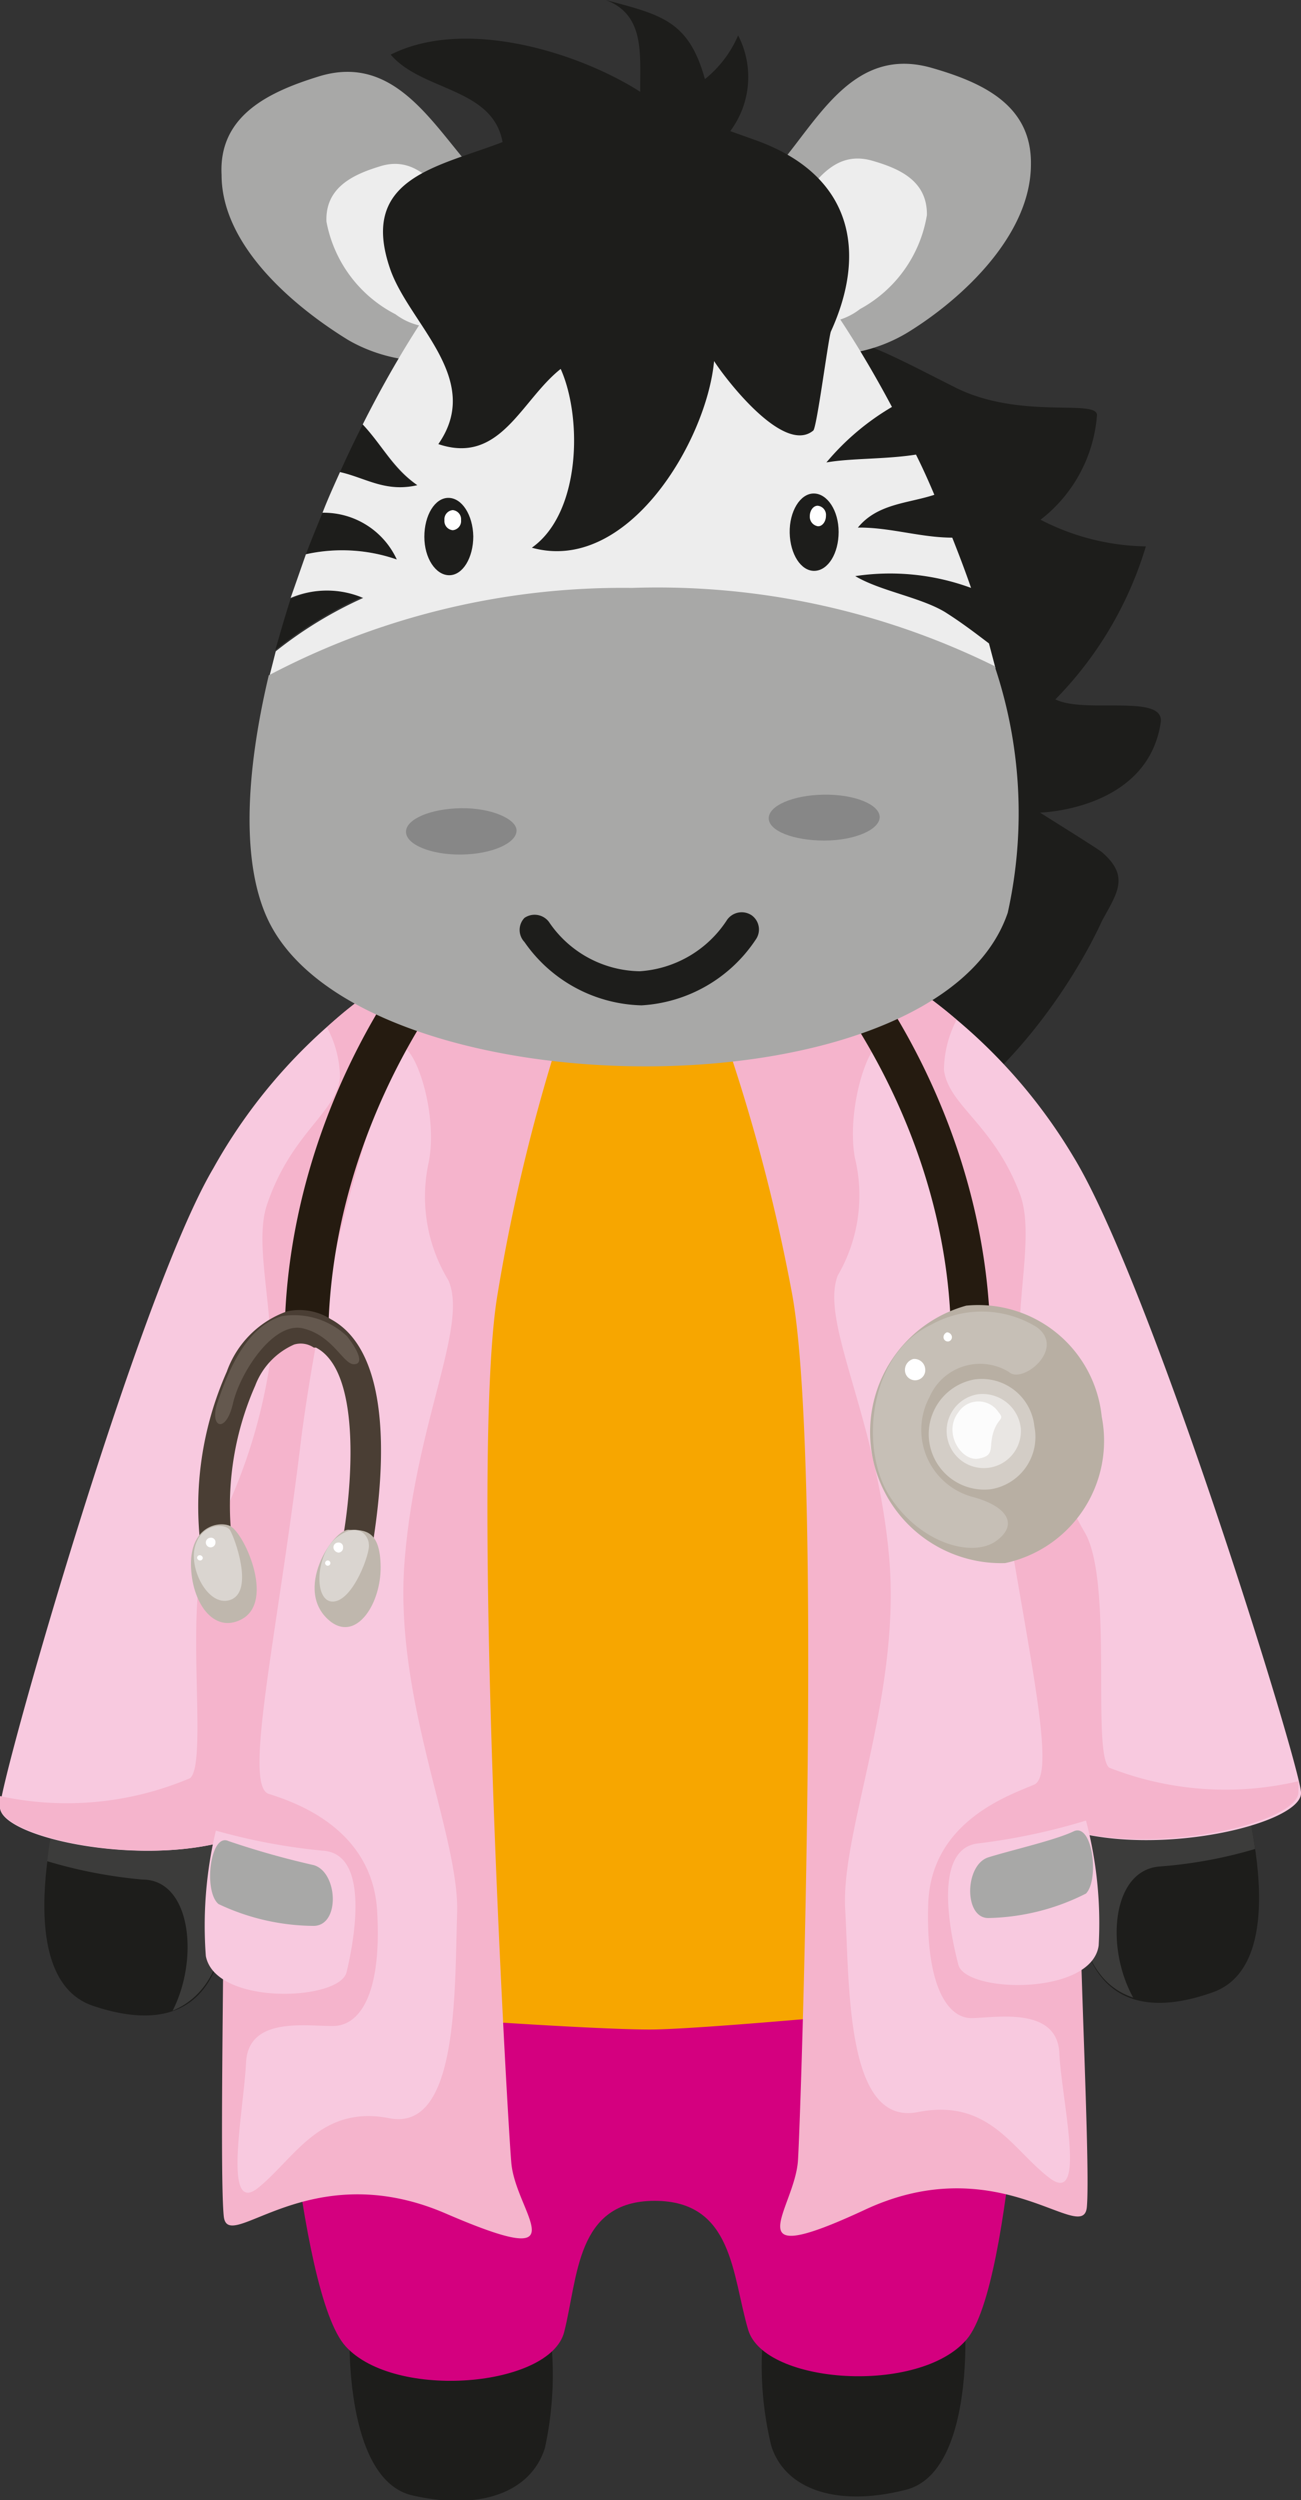
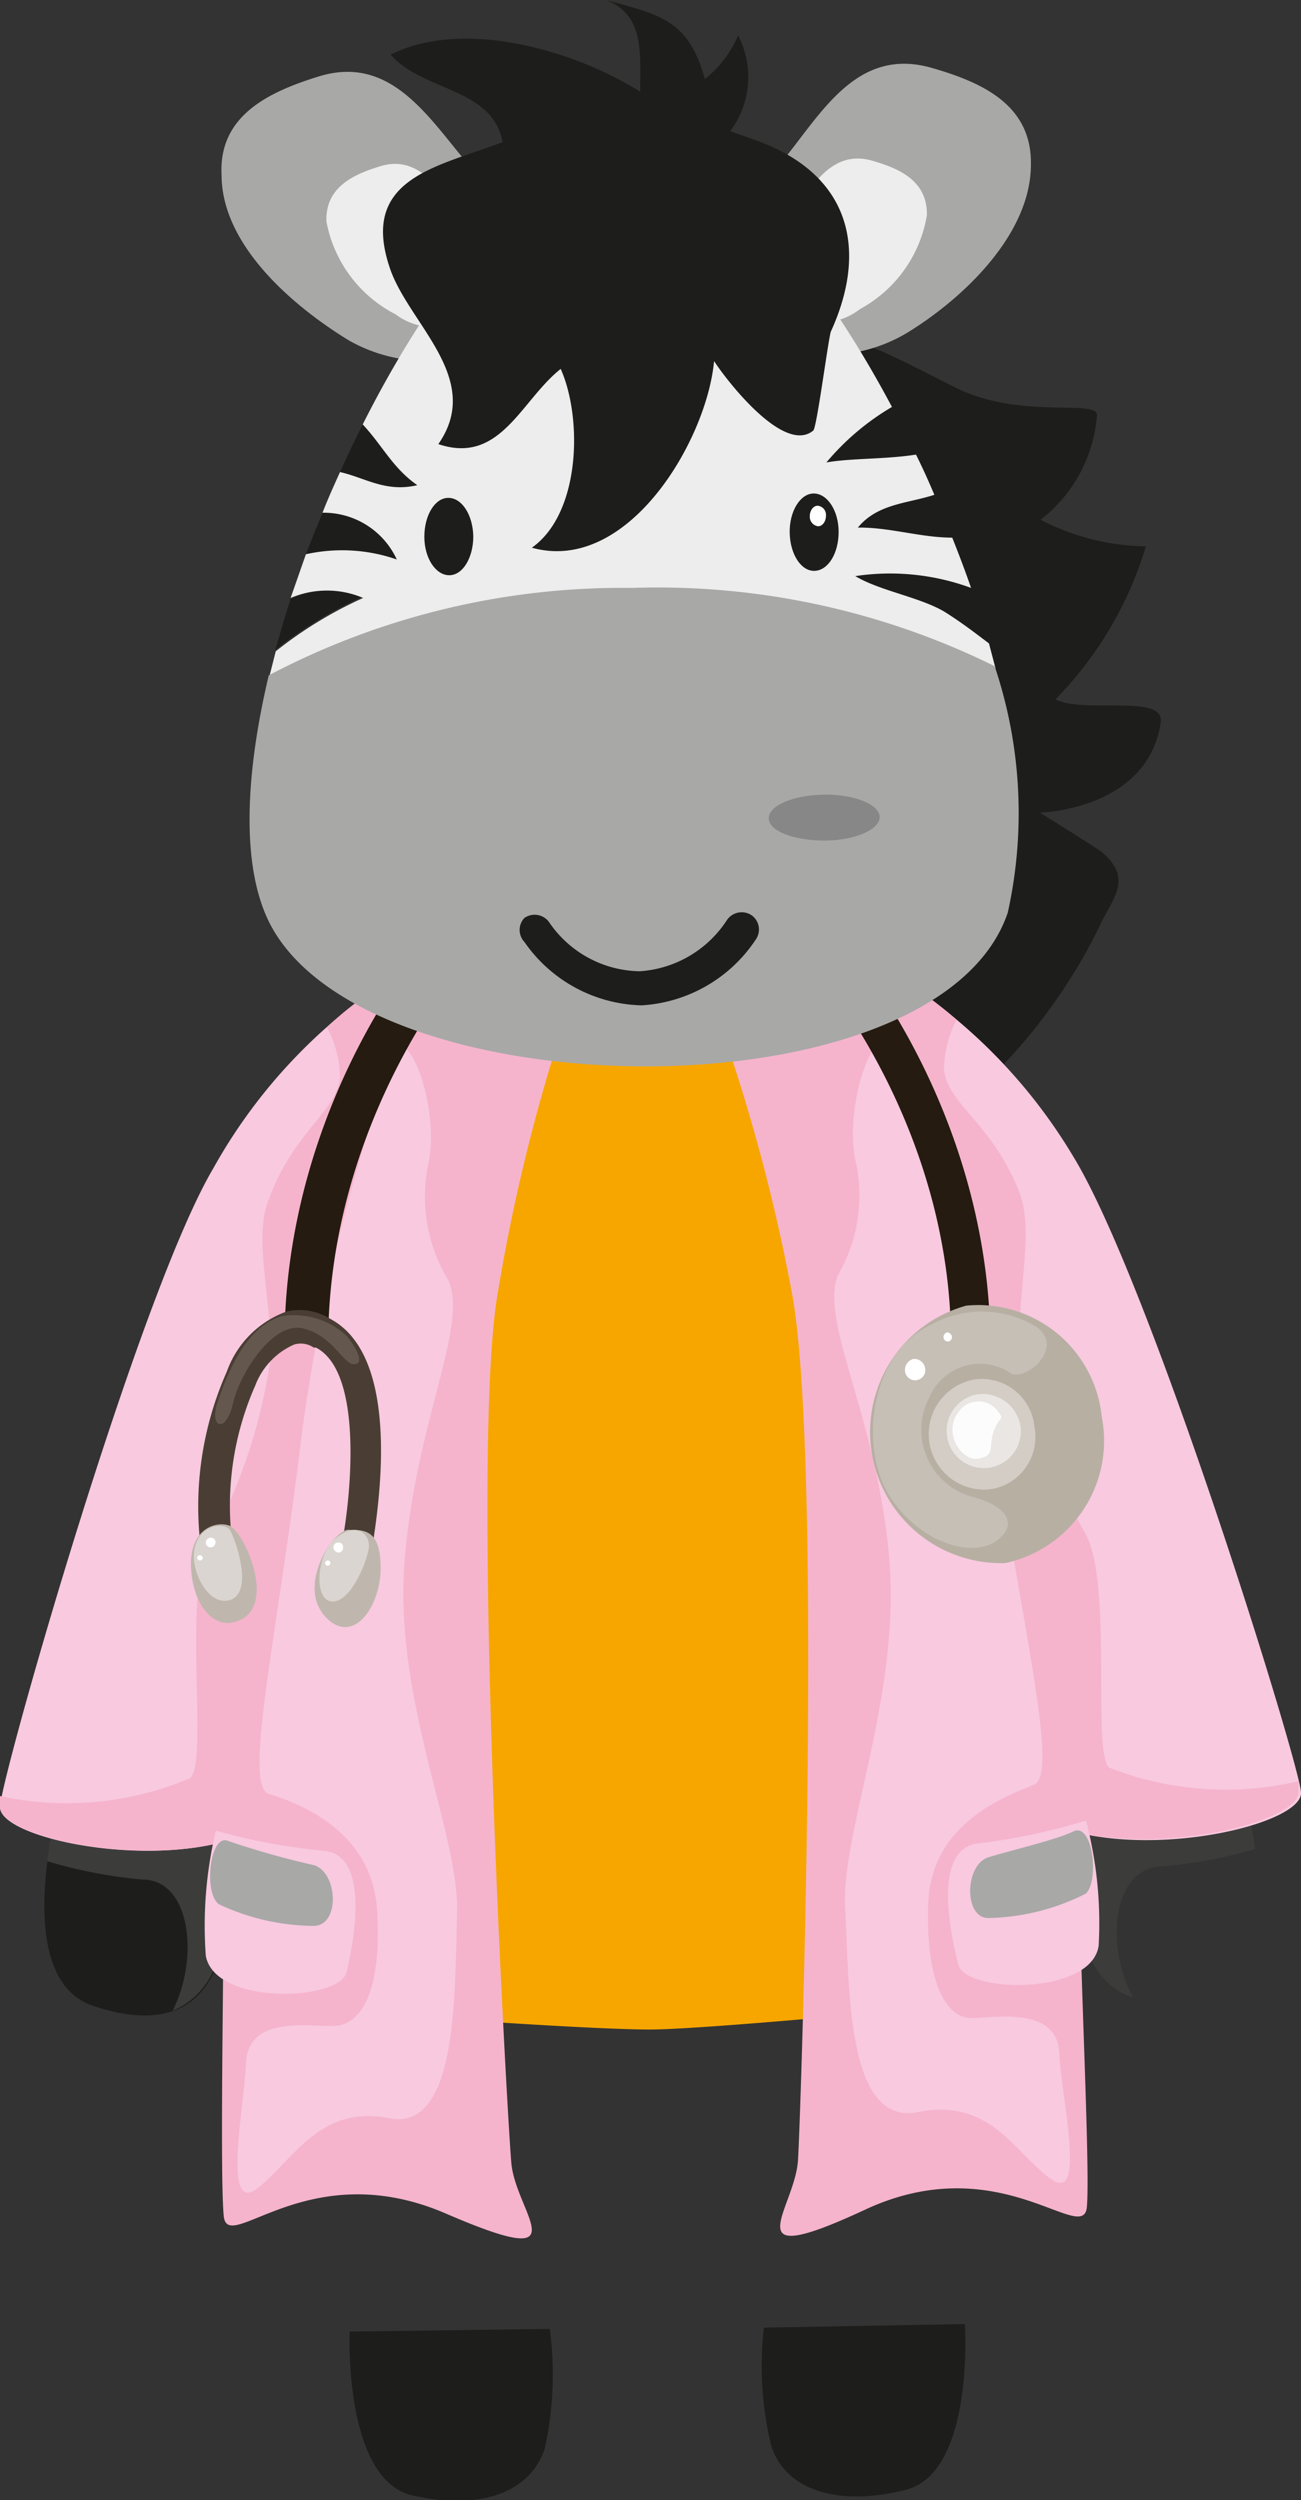
<svg xmlns="http://www.w3.org/2000/svg" viewBox="0 0 29.77 57.2">
  <rect x="0" y="0" width="29.77" height="57.2" fill="#333333" stroke="none" />
  <defs>
    <style>.cls-1{fill:#1d1d1b;}.cls-2{fill:#d4007f;}.cls-3{fill:#3c3c3b;}.cls-4{fill:#f8c9df;}.cls-5{fill:#f5b4cc;}.cls-6{fill:#f7a600;}.cls-7{fill:#a8a8a7;}.cls-8{fill:#251b10;}.cls-9{fill:#b8afa3;}.cls-10{fill:#c6bfb6;}.cls-11{fill:#fff;}.cls-12{fill:#d3cdc6;}.cls-13{fill:#e9e6e3;}.cls-14{fill:#fcfcfc;}.cls-15{fill:#4a3e34;}.cls-16{fill:#64584e;}.cls-17{fill:#bfb7ad;}.cls-18{fill:#dad5d0;}.cls-19{fill:#ededed;}.cls-20{fill:#878787;}</style>
  </defs>
  <title>Asset 2</title>
  <g id="Layer_2" data-name="Layer 2">
    <g id="Isolation_Mode" data-name="Isolation Mode">
      <path class="cls-1" d="M17.2,7.5c2.26.08,2.55.3,4.63,1.35,1.52.78,3.34.25,3.27.67a3.34,3.34,0,0,1-1.29,2.37,5.41,5.41,0,0,0,2.41.61A8.46,8.46,0,0,1,24.15,16c.68.34,2.51-.14,2.41.53-.3,2-2.75,2.06-2.76,2.06s1.33.83,1.42.91c.63.55.35.92,0,1.56-1,2.18-3.7,5.73-6.63,5.23Z" />
      <path class="cls-1" d="M8,53.34s-.14,3.39,1.44,3.75S12.16,57,12.47,56a7.9,7.9,0,0,0,.11-2.72Z" />
      <path class="cls-1" d="M22.08,53.17s.22,3.39-1.35,3.79-2.76,0-3.08-1a7.72,7.72,0,0,1-.17-2.71Z" />
-       <path class="cls-2" d="M14.94,45.41c-2.87,0-8.6-.5-8.6-.5s.44,7.53,1.57,8.77,4.68.93,5-.33.27-3,2.07-3,1.77,1.7,2.14,2.95,3.92,1.49,5,.22,1.36-8.8,1.36-8.8S17.81,45.38,14.94,45.41Z" />
      <path class="cls-1" d="M1.43,40.89s-1.3,4.33.7,5,3.07-.2,3.07-2.51V41Z" />
      <path class="cls-3" d="M5.2,43.34V41l-3.77-.15a10.8,10.8,0,0,0-.35,1.73A11,11,0,0,0,3.26,43c1.11,0,1.3,1.81.69,3C4.77,45.66,5.2,44.8,5.2,43.34Z" />
      <path class="cls-4" d="M8.62,22.6a12.32,12.32,0,0,0-3.74,4.13C3.17,29.62.05,40.56,0,41.33s4,1.58,6,.46,5-17.12,5-17.12S10,21.67,8.62,22.6Z" />
      <path class="cls-5" d="M8.62,22.6a8.66,8.66,0,0,0-1.14.9,2.49,2.49,0,0,1,.3,1.14c-.08.82-1.1,1.26-1.66,2.89-.32.88.14,2.37.06,3.63a12.48,12.48,0,0,1-1.4,4.16c-.61,1.18,0,5-.43,5.36A7.22,7.22,0,0,1,0,41.09c0,.11,0,.19,0,.24,0,.76,4,1.58,6,.46s5-17.12,5-17.12S10,21.67,8.62,22.6Z" />
-       <path class="cls-1" d="M28.33,40.58s1.4,4.3-.58,5-3.07-.13-3.13-2.43l-.06-2.3Z" />
      <path class="cls-3" d="M24.62,43.12l-.06-2.3,3.77-.24a10.74,10.74,0,0,1,.39,1.72,10.41,10.41,0,0,1-2.17.4c-1.11.07-1.26,1.85-.62,3C25.1,45.43,24.65,44.57,24.62,43.12Z" />
      <path class="cls-4" d="M20.72,22.46a12.32,12.32,0,0,1,3.84,4C26.33,29.35,29.7,40.22,29.77,41s-3.95,1.68-6,.6-5.43-17-5.43-17S19.28,21.57,20.72,22.46Z" />
      <path class="cls-5" d="M20.72,22.46a9,9,0,0,1,1.17.87,2.53,2.53,0,0,0-.29,1.15c.11.82,1.14,1.24,1.74,2.84.33.89-.09,2.39,0,3.64a12.56,12.56,0,0,0,1.5,4.13c.63,1.16.14,5,.54,5.35a7.29,7.29,0,0,0,4.33.31,2.23,2.23,0,0,1,0,.23c.07.77-3.95,1.68-6,.6s-5.43-17-5.43-17S19.28,21.57,20.72,22.46Z" />
      <path class="cls-6" d="M22.94,34.22a46.35,46.35,0,0,0-2.78-11.56,21.6,21.6,0,0,1-5.48.59,22.14,22.14,0,0,1-5.5-.46,46.13,46.13,0,0,0-2.5,11.62c-.55,6.55-1.88,11.1,0,11.46.79.15,6.89.58,8.28.56s7.47-.58,8.26-.75C25.07,45.28,23.63,40.76,22.94,34.22Z" />
      <path class="cls-5" d="M9.44,22A27.22,27.22,0,0,0,7,29.32,120.24,120.24,0,0,0,5.12,43c0,2-.09,6.8,0,7.7s1.93-1.42,5.08-.06,1.6,0,1.5-1.16-.95-16.21-.31-19.9a41.84,41.84,0,0,1,1.53-6.24Z" />
      <path class="cls-4" d="M9,24.14a43.25,43.25,0,0,0-2.1,8.71c-.54,4.51-1.35,8-.75,8.19s2.37.79,2.48,2.68-.39,2.62-1,2.63-1.95-.23-2,.84-.55,3.53.28,2.86,1.42-1.9,3-1.59,1.49-2.88,1.55-4.68S9,38.88,9.26,35.69s1.46-5.35,1-6.4a3.68,3.68,0,0,1-.45-2.7C10.07,25.28,9.29,23.32,9,24.14Z" />
      <path class="cls-4" d="M4.94,41.88a13.8,13.8,0,0,0,2.45.46c1.1.07.7,2.12.54,2.78s-3,.77-3.22-.37A9.36,9.36,0,0,1,4.94,41.88Z" />
      <path class="cls-7" d="M5.23,42.12a19.24,19.24,0,0,0,1.95.55c.55.16.61,1.38,0,1.39A5.16,5.16,0,0,1,5,43.56C4.65,43.27,4.81,41.92,5.23,42.12Z" />
      <path class="cls-5" d="M19.89,21.89a27.65,27.65,0,0,1,2.62,7.26A125.24,125.24,0,0,1,24.7,42.79c0,2.05.25,6.8.17,7.7s-2-1.37-5.07.06-1.61,0-1.54-1.13.57-16.22-.15-19.9a41.48,41.48,0,0,0-1.67-6.2Z" />
      <path class="cls-4" d="M20.42,24a43.69,43.69,0,0,1,2.3,8.65c.64,4.5,1.53,7.93.94,8.18s-2.36.85-2.42,2.73.45,2.62,1,2.61,1.95-.27,2,.8.64,3.51-.22,2.86S22.64,48,21,48.32s-1.56-2.85-1.66-4.65,1.3-4.92,1-8.11-1.58-5.31-1.17-6.38a3.64,3.64,0,0,0,.39-2.7C19.33,25.17,20.07,23.2,20.42,24Z" />
      <path class="cls-4" d="M24.85,41.65a14.35,14.35,0,0,1-2.44.52c-1.1.09-.65,2.13-.48,2.78s3.05.71,3.21-.44A9.2,9.2,0,0,0,24.85,41.65Z" />
      <path class="cls-7" d="M24.56,41.9c-.42.2-1.39.42-1.94.59s-.57,1.4,0,1.39a5.15,5.15,0,0,0,2.23-.56C25.16,43,25,41.68,24.56,41.9Z" />
      <path class="cls-8" d="M22.22,30.45a.48.48,0,0,1-.48-.46c-.35-5.94-5-10.8-7.22-10.78s-6.76,5-7,11a.49.49,0,0,1-1,0c.23-6.39,5-11.84,7.93-11.87s7.82,5.3,8.19,11.69a.5.5,0,0,1-.46.51Z" />
      <path class="cls-9" d="M25.21,32.41A2.86,2.86,0,0,1,23,35.76a3,3,0,0,1-.89-5.89A2.84,2.84,0,0,1,25.21,32.41Z" />
      <path class="cls-10" d="M23.72,30.36a2.39,2.39,0,0,0-2.42-.05c-1.43.68-1.64,2.86-.93,3.94s1.9,1.39,2.43,1,.21-.8-.53-1a1.59,1.59,0,0,1-1-2.29,1.26,1.26,0,0,1,1.82-.57C23.4,31.67,24.4,30.85,23.72,30.36Z" />
      <path class="cls-11" d="M21.78,30.57a.1.1,0,0,1-.08.12.1.1,0,0,1-.11-.09.12.12,0,0,1,.08-.12A.12.12,0,0,1,21.78,30.57Z" />
      <path class="cls-11" d="M21.17,31.31a.23.23,0,1,1-.46.07.26.26,0,0,1,.19-.29A.25.25,0,0,1,21.17,31.31Z" />
      <path class="cls-12" d="M23.67,32.64a1.21,1.21,0,0,1-1,1.43,1.27,1.27,0,0,1-.38-2.51A1.21,1.21,0,0,1,23.67,32.64Z" />
      <path class="cls-13" d="M23.36,32.69a.85.85,0,1,1-1-.79A.88.88,0,0,1,23.36,32.69Z" />
      <path class="cls-14" d="M22.85,32.31a.55.55,0,0,0-.92,0c-.36.47.07,1.13.46,1.06s.23-.25.34-.6S23,32.49,22.85,32.31Z" />
      <path class="cls-15" d="M8.19,35.7H8.11a.36.36,0,0,1-.28-.42c.19-1,.5-3.88-.6-4.45l-.05,0a.53.53,0,0,0-.45-.07,1.67,1.67,0,0,0-.89.94,6.8,6.8,0,0,0-.52,3.64.36.36,0,0,1-.31.41.35.35,0,0,1-.41-.3,7.6,7.6,0,0,1,.59-4.07A2.27,2.27,0,0,1,6.57,30a1.34,1.34,0,0,1,1,.18c1.74.94,1,4.78.95,5.22a.37.37,0,0,1-.35.29Z" />
      <path class="cls-16" d="M7.94,30.57a1.77,1.77,0,0,0-1.49-.46c-.62.19-1.09.81-1.48,2-.18.55.2.7.36,0s.92-1.88,1.6-1.72.92.81,1.16.82S8.21,30.91,7.94,30.57Z" />
      <path class="cls-17" d="M5.24,34.9c-.28-.1-.88.05-.87.9s.51,1.58,1.15,1.25C6.32,36.64,5.56,35,5.24,34.9Z" />
      <path class="cls-17" d="M8,35c.34,0,.7,0,.71.84s-.54,1.7-1.13,1.27C6.66,36.41,7.65,34.93,8,35Z" />
      <path class="cls-18" d="M5.26,35c-.12-.16-.66-.15-.8.39s.34,1.42.84,1.2S5.38,35.2,5.26,35Z" />
      <path class="cls-18" d="M8.44,35.33c0-.18-.23-.54-.73-.16s-.54,1.5-.08,1.47S8.48,35.51,8.44,35.33Z" />
      <path class="cls-11" d="M7.85,35.4a.11.11,0,0,1-.1.12.13.13,0,0,1-.12-.11.11.11,0,0,1,.11-.12A.1.1,0,0,1,7.85,35.4Z" />
      <path class="cls-11" d="M7.56,35.76a.06.06,0,0,1-.06.06.06.06,0,1,1,0-.12A.06.06,0,0,1,7.56,35.76Z" />
      <path class="cls-11" d="M4.93,35.29a.11.11,0,1,1-.11-.11A.1.1,0,0,1,4.93,35.29Z" />
      <path class="cls-11" d="M4.64,35.64a.06.06,0,0,1-.06.06.07.07,0,0,1-.07-.06.06.06,0,0,1,.06-.06A.07.07,0,0,1,4.64,35.64Z" />
      <path class="cls-7" d="M17,4.75c.27-.35.6-.66.85-1,.92-1.1,1.72-2.69,3.46-2.2,1.15.33,2.3.84,2.28,2.21,0,1.61-1.56,3.07-2.81,3.84-1.47.9-3.68.72-4.23-1.29A1.76,1.76,0,0,1,17,4.75Z" />
      <path class="cls-19" d="M17.62,5.45c.14-.2.32-.37.46-.54.5-.62.94-1.51,1.89-1.23.62.18,1.25.46,1.24,1.24a3,3,0,0,1-1.53,2.15,1.47,1.47,0,0,1-2.31-.73A1,1,0,0,1,17.62,5.45Z" />
      <path class="cls-7" d="M11.68,4.81c-.28-.34-.62-.64-.87-.94C9.86,2.79,9,1.22,7.29,1.75,6.16,2.1,5,2.64,5.07,4c0,1.61,1.63,3,2.9,3.78,1.49.86,3.69.64,4.2-1.39A1.78,1.78,0,0,0,11.68,4.81Z" />
      <path class="cls-19" d="M11.08,5.52c-.15-.19-.34-.36-.48-.52-.51-.61-1-1.49-1.92-1.19C8.06,4,7.44,4.3,7.47,5.07A3,3,0,0,0,9.05,7.19a1.47,1.47,0,0,0,2.3-.78A1,1,0,0,0,11.08,5.52Z" />
      <path class="cls-1" d="M9.55,11.1c-.56-.35-.8-.91-1.25-1.39-.18.36-.36.73-.52,1.09C8.36,10.93,8.82,11.27,9.55,11.1Z" />
      <path class="cls-1" d="M9.08,12.8a1.84,1.84,0,0,0-1.7-1.07c-.13.32-.26.63-.38.95A3.82,3.82,0,0,1,9.08,12.8Z" />
      <path class="cls-1" d="M6.65,13.7c-.13.4-.24.79-.35,1.17a9.4,9.4,0,0,1,2-1.22A2.12,2.12,0,0,0,6.65,13.7Z" />
      <path class="cls-1" d="M18.91,10.57c.56-.1,1.36-.07,2.05-.18-.18-.37-.36-.74-.55-1.09A5.75,5.75,0,0,0,18.91,10.57Z" />
      <path class="cls-1" d="M19.63,12.06c.72,0,1.44.19,2.16.23-.13-.33-.27-.66-.41-1C20.77,11.51,20.08,11.51,19.63,12.06Z" />
      <path class="cls-1" d="M19.57,13.17c.57.34,1.48.48,2.05.82.36.25.68.48,1,.69-.13-.41-.26-.82-.4-1.24A5.37,5.37,0,0,0,19.57,13.17Z" />
      <path class="cls-19" d="M21.62,14c-.57-.34-1.48-.48-2.05-.82a5.37,5.37,0,0,1,2.65.27c-.13-.38-.28-.77-.43-1.15-.72,0-1.44-.24-2.16-.23.45-.55,1.14-.55,1.75-.75-.13-.31-.27-.62-.42-.92-.69.11-1.49.08-2.05.18a5.75,5.75,0,0,1,1.5-1.27c-1.78-3.35-4.08-6-6-6S10.07,6.19,8.3,9.71c.45.48.69,1,1.25,1.39-.73.17-1.19-.17-1.77-.3-.14.31-.28.62-.4.93a1.84,1.84,0,0,1,1.7,1.07A3.82,3.82,0,0,0,7,12.68l-.35,1a2.12,2.12,0,0,1,1.66,0,9.4,9.4,0,0,0-2,1.22l-.15.59a17.37,17.37,0,0,1,8.31-2,17.44,17.44,0,0,1,8.31,1.8l-.15-.57C22.3,14.47,22,14.24,21.62,14Z" />
      <path class="cls-7" d="M14.46,13.45a17.37,17.37,0,0,0-8.31,2c-.54,2.28-.63,4.34,0,5.63,2.16,4.39,15.31,4.52,16.91-.2a10.54,10.54,0,0,0-.3-5.64A17.44,17.44,0,0,0,14.46,13.45Z" />
      <path class="cls-1" d="M10.83,12.27c0,.49-.24.89-.55.89s-.57-.39-.57-.88.24-.89.55-.89S10.82,11.78,10.83,12.27Z" />
-       <path class="cls-11" d="M10.55,11.9a.21.21,0,0,1-.19.23.21.21,0,0,1-.19-.23.21.21,0,0,1,.19-.23A.21.21,0,0,1,10.55,11.9Z" />
      <path class="cls-1" d="M18.62,11.29c-.31,0-.56.41-.55.9s.26.88.57.87.55-.4.55-.89S18.93,11.29,18.62,11.29Z" />
      <path class="cls-11" d="M18.9,11.8c0,.13-.08.24-.18.24a.22.22,0,0,1-.19-.23c0-.13.08-.24.18-.24A.21.21,0,0,1,18.9,11.8Z" />
      <path class="cls-1" d="M17.27,3.2,16.71,3A2.07,2.07,0,0,0,16.89.81a2.58,2.58,0,0,1-.76,1C15.76.47,15.13.34,13.86,0c.91.34.78,1.26.79,2.1-1.41-.9-4-1.71-5.71-.85.72.84,2.33.75,2.56,2-1.47.57-3.3.81-2.57,2.91.44,1.26,2.14,2.51,1.1,4,1.42.48,1.89-1,2.8-1.72.5,1.12.46,3.3-.66,4.09,2.19.61,4-2.44,4.17-4.27.22.35,1.58,2.16,2.27,1.59.08-.07.33-2,.4-2.26C19.84,5.78,19.53,4,17.27,3.2Z" />
-       <path class="cls-20" d="M11.82,19c0,.29-.56.54-1.26.55s-1.27-.23-1.27-.52.56-.53,1.26-.54S11.82,18.74,11.82,19Z" />
      <path class="cls-20" d="M20.13,18.69c0,.29-.57.54-1.27.54s-1.27-.22-1.27-.51.56-.53,1.26-.54S20.12,18.4,20.13,18.69Z" />
      <path class="cls-1" d="M14.68,23A3.36,3.36,0,0,1,12,21.55.4.4,0,0,1,12,21a.41.41,0,0,1,.56.09,2.55,2.55,0,0,0,2.08,1.13,2.58,2.58,0,0,0,2-1.18.41.41,0,0,1,.56-.1.4.4,0,0,1,.09.56A3.37,3.37,0,0,1,14.68,23Z" />
    </g>
  </g>
</svg>